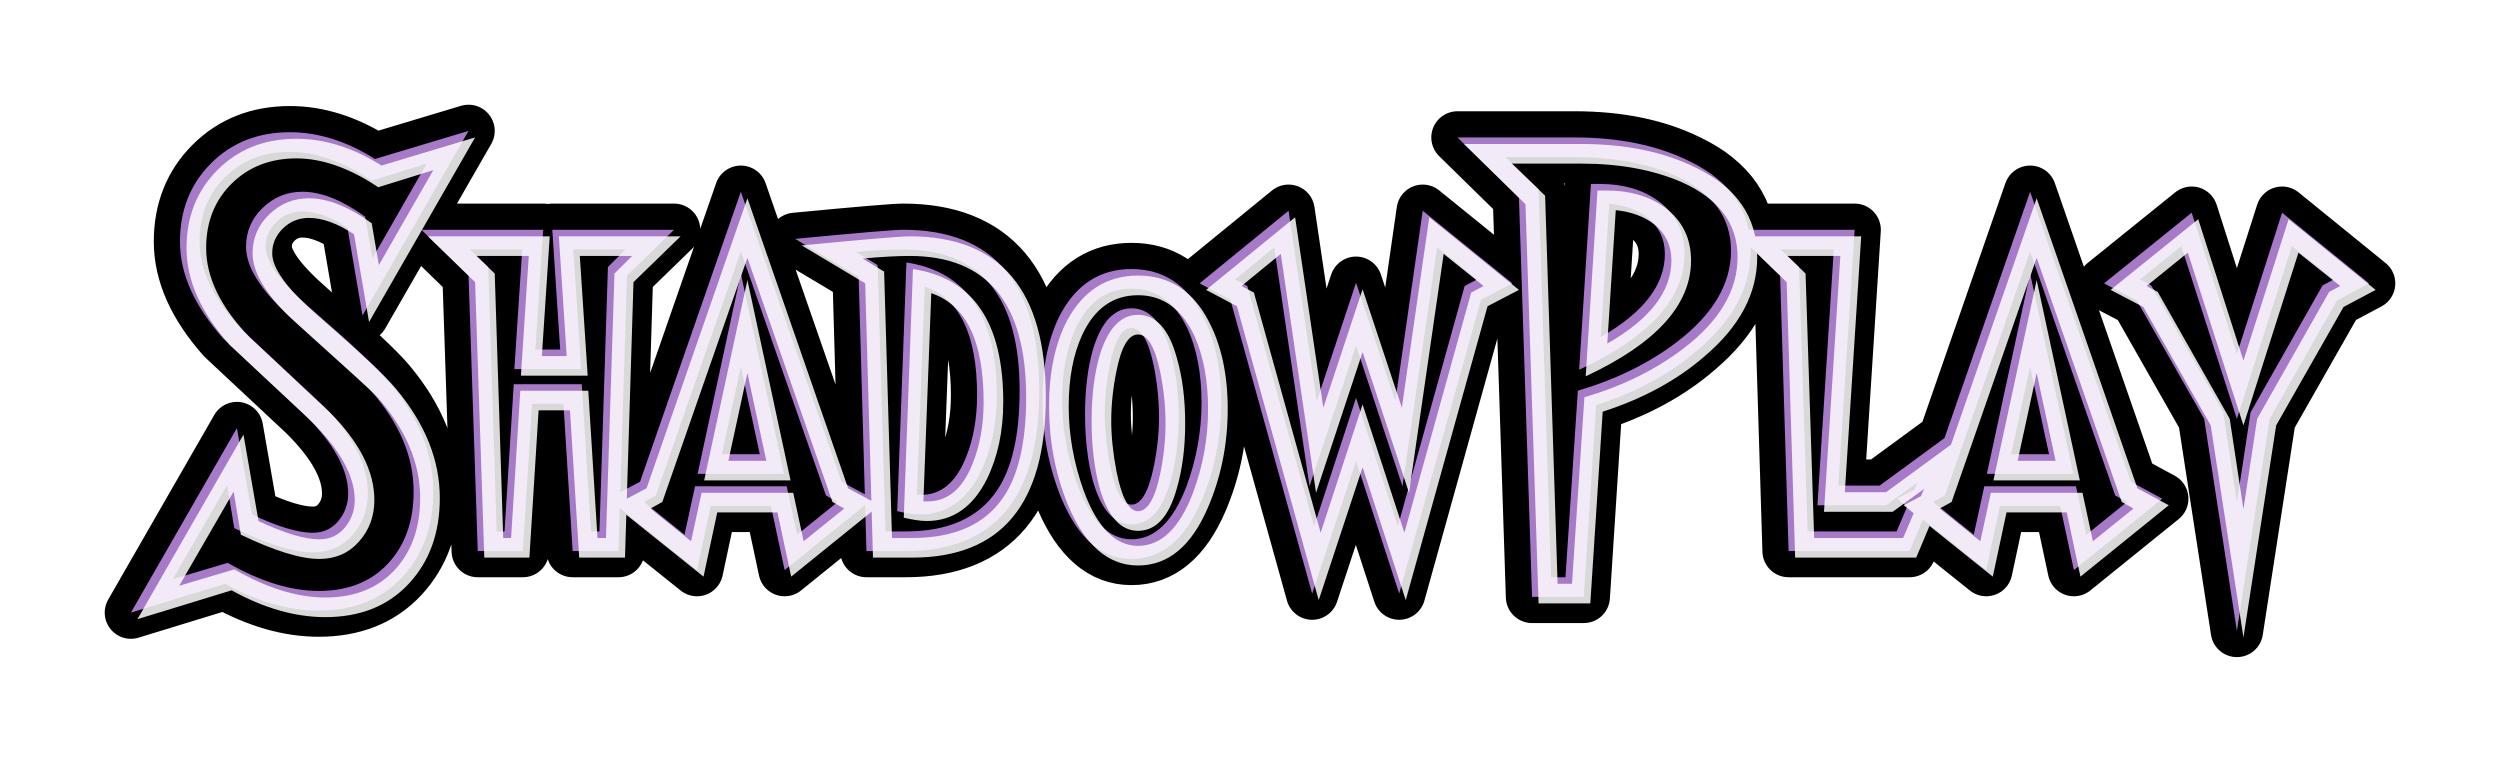
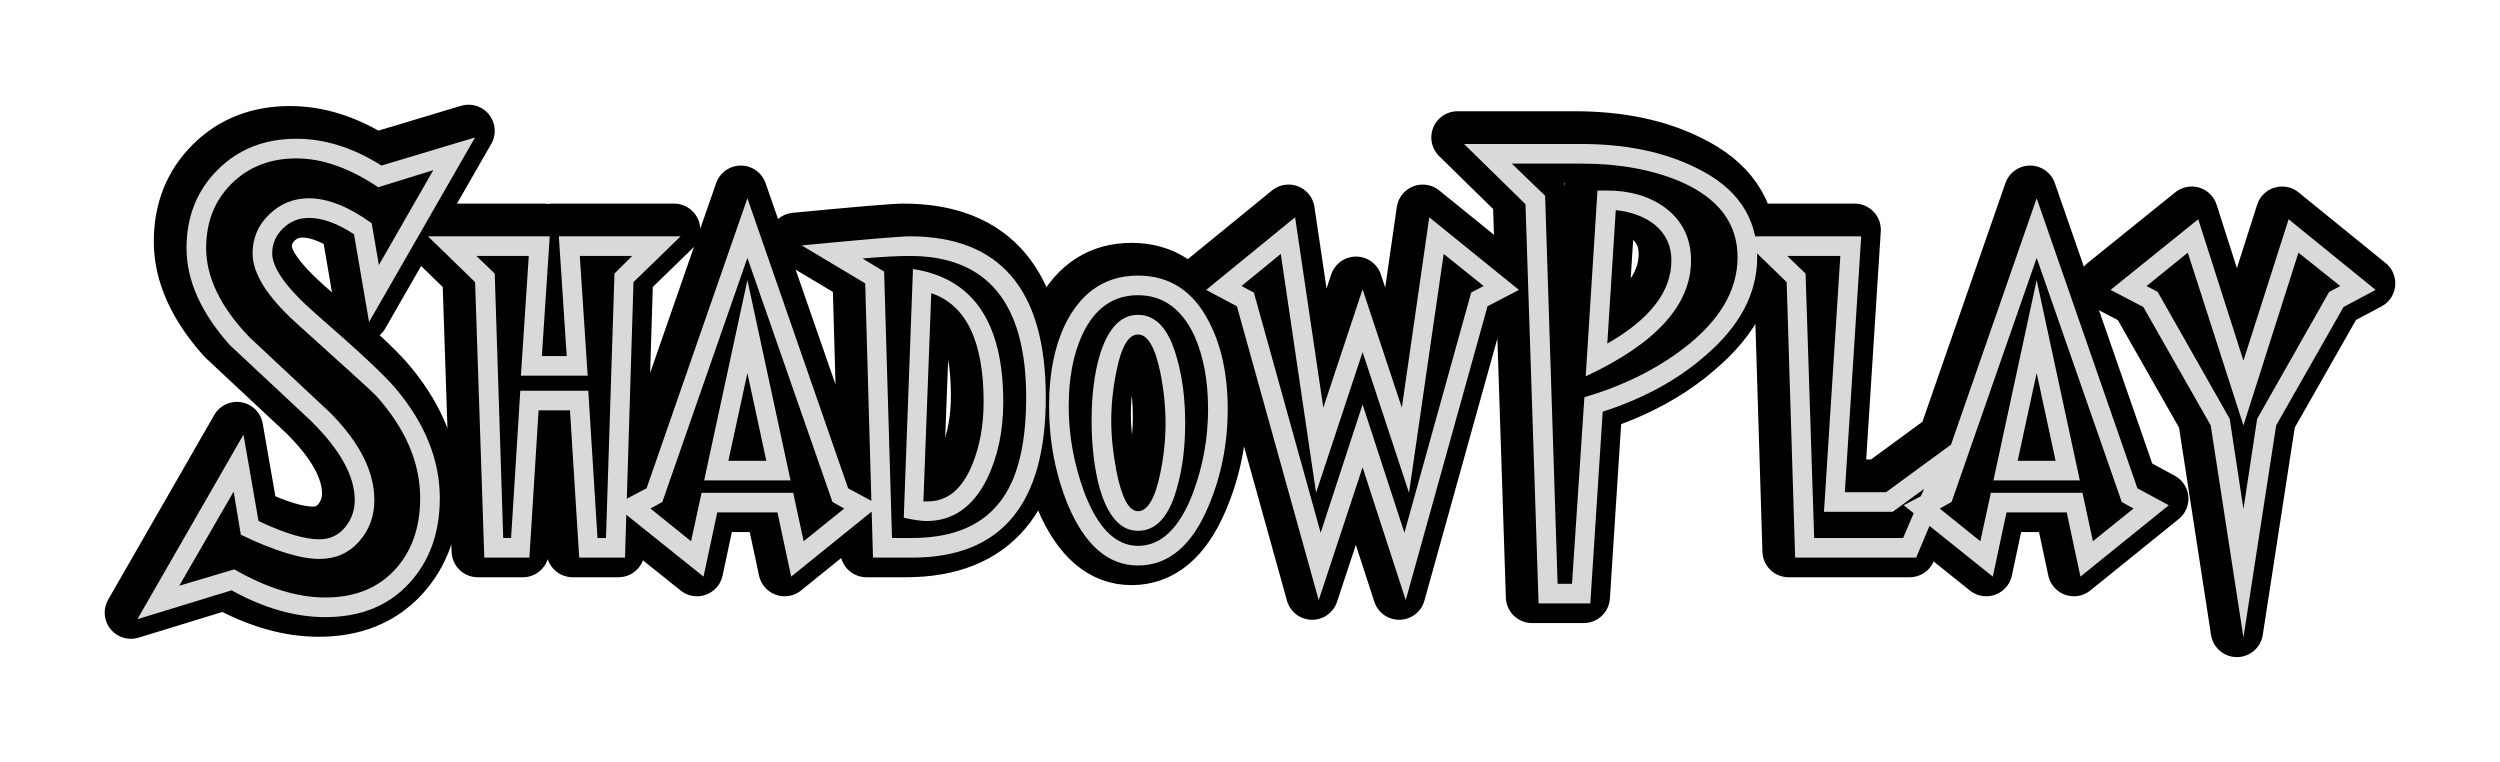
<svg xmlns="http://www.w3.org/2000/svg" xmlns:xlink="http://www.w3.org/1999/xlink" contentScriptType="text/ecmascript" zoomAndPan="magnify" contentStyleType="text/css" viewBox="0.0 0.0 382.0 116.406" preserveAspectRatio="xMidYMid meet" version="1.0">
  <defs id="ft_11">
    <filter x="-0.5" y="-0.5" width="2.0" xlink:type="simple" filterUnits="objectBoundingBox" xlink:actuate="onLoad" height="2.0" id="ft_filter_1" xlink:show="other">
      <feOffset dx="0.0" dy="0.0" id="ft_6" result="offset1" />
      <feOffset dx="1.0" dy="1.0" id="ft_7" result="offset2" />
      <feComposite operator="out" id="ft_8" in2="offset2" in="offset1" />
      <feGaussianBlur stdDeviation="0.0" id="ft_9" />
      <feComposite in2="SourceAlpha" id="ft_10" operator="in" />
    </filter>
    <filter x="-0.5" y="-0.5" width="2.0" xlink:type="simple" filterUnits="objectBoundingBox" xlink:actuate="onLoad" height="2.0" id="ft_filter_2" xlink:show="other">
      <feGaussianBlur id="ft_14" stdDeviation="2.286" result="alpha_blur" in="SourceGraphic" />
    </filter>
  </defs>
  <g id="ft_1" transform="translate(25.797 89.703) ">
    <g stroke-linecap="round" fill="none" stroke-linejoin="round" filter="url(#ft_filter_2)" id="ft_12" stroke="#FFFFFF" stroke-width="10.0">
-       <path id="ft_3" d=" M45.797,-69.703 L29.594,-41.5 L27.297,-54.906 Q23.5,-57.406 20.406,-57.406 Q18.094,-57.406 16.445,-55.805 Q14.797,-54.203 14.797,-52.0 Q14.797,-48.594 21.406,-42.797 Q31.203,-34.297 33.703,-31.297 Q40.406,-23.297 40.406,-14.594 Q40.406,-6.594 35.656,-1.5 Q30.906,3.594 22.906,3.594 Q16.0,3.594 8.594,-0.5 L-5.797,3.906 L10.406,-24.297 L12.703,-11.094 Q18.594,-8.297 22.0,-8.297 Q24.406,-8.297 25.906,-10.102 Q27.406,-11.906 27.406,-14.297 Q27.406,-19.797 20.703,-26.406 Q14.5,-32.203 8.297,-38.0 Q1.703,-45.406 1.703,-52.797 Q1.703,-60.0 6.453,-64.75 Q11.203,-69.5 18.5,-69.5 Q25.0,-69.5 31.5,-65.406 L45.797,-69.703 z M39.406,-64.703 L31.0,-62.094 Q24.406,-66.5 18.5,-66.5 Q12.5,-66.5 8.602,-62.648 Q4.703,-58.797 4.703,-52.797 Q4.703,-46.094 11.297,-39.203 Q17.5,-33.406 23.703,-27.594 Q30.406,-20.797 30.406,-14.297 Q30.406,-10.594 28.055,-7.945 Q25.703,-5.297 22.0,-5.297 Q17.703,-5.297 10.0,-9.0 L8.906,-15.594 L0.594,-1.203 L9.0,-3.703 Q16.5,0.594 22.906,0.594 Q29.594,0.594 33.5,-3.602 Q37.406,-7.797 37.406,-14.594 Q37.406,-22.703 30.703,-30.203 Q30.297,-30.703 18.406,-41.406 Q11.797,-47.406 11.797,-52.0 Q11.797,-55.5 14.352,-57.953 Q16.906,-60.406 20.406,-60.406 Q24.703,-60.406 30.0,-56.594 L31.094,-50.203 L39.406,-64.703 z M77.203,-54.594 L70.0,-47.594 L68.703,-5.5 L61.703,-5.5 L60.297,-28.0 L55.5,-28.0 L54.094,-5.5 L47.203,-5.5 L45.797,-47.594 L38.594,-54.594 L57.203,-54.594 L56.0,-36.297 L59.797,-36.297 L58.594,-54.594 L77.203,-54.594 z M69.797,-51.594 L61.797,-51.594 L63.0,-33.297 L52.797,-33.297 L54.0,-51.594 L46.0,-51.594 L48.797,-48.906 L50.094,-8.5 L51.297,-8.5 L52.703,-31.0 L63.094,-31.0 L64.5,-8.5 L65.797,-8.5 L67.094,-48.906 L69.797,-51.594 z M107.594,-13.5 L94.094,-2.594 L92.0,-12.406 L82.797,-12.406 L80.703,-2.594 L67.094,-13.5 L72.0,-16.094 L87.406,-60.406 L102.797,-16.094 L107.594,-13.5 z M102.203,-13.0 L100.406,-14.0 L87.406,-51.297 L74.406,-14.0 L72.594,-13.0 L78.797,-8.0 L80.406,-15.406 L94.406,-15.406 L96.0,-8.0 L102.203,-13.0 z M94.0,-17.297 L80.797,-17.297 L87.406,-47.906 L94.0,-17.297 z M90.297,-20.297 L87.406,-33.703 L84.5,-20.297 L90.297,-20.297 z M133.0,-30.0 Q133.0,-5.5 112.594,-5.5 L106.594,-5.5 L105.406,-47.406 L95.703,-53.203 Q110.203,-54.594 112.203,-54.594 Q133.0,-54.594 133.0,-30.0 z M130.0,-30.0 Q130.0,-51.594 112.203,-51.594 Q109.406,-51.594 105.0,-51.203 L108.297,-49.203 L109.5,-8.5 L112.594,-8.5 Q122.297,-8.5 126.5,-14.703 Q130.0,-19.797 130.0,-30.0 z M126.5,-29.297 Q126.5,-22.594 124.0,-17.5 Q120.797,-11.094 114.797,-11.094 Q113.5,-11.094 111.297,-11.594 L112.703,-49.594 Q126.5,-47.5 126.5,-29.297 z M123.5,-29.297 Q123.5,-43.203 115.5,-45.906 L114.297,-14.094 L114.797,-14.094 Q114.906,-14.094 115.0,-14.094 Q119.5,-14.094 121.797,-19.797 Q123.5,-24.0 123.5,-29.297 z M160.797,-28.203 Q160.797,-20.203 157.797,-13.203 Q154.0,-4.297 147.094,-4.297 Q140.297,-4.297 136.406,-13.5 Q133.5,-20.594 133.5,-28.594 Q133.5,-36.5 136.297,-41.797 Q140.0,-48.594 147.094,-48.594 Q154.297,-48.594 157.906,-41.594 Q160.797,-36.094 160.797,-28.203 z M157.797,-28.203 Q157.797,-34.703 155.703,-39.406 Q152.797,-45.594 147.094,-45.594 Q141.406,-45.594 138.594,-39.594 Q136.5,-35.094 136.5,-28.594 Q136.5,-22.094 138.797,-15.703 Q141.906,-7.297 147.094,-7.297 Q152.406,-7.297 155.5,-15.406 Q157.797,-21.594 157.797,-28.203 z M154.297,-26.0 Q154.297,-20.406 153.0,-16.0 Q151.203,-9.594 147.094,-9.594 Q143.094,-9.594 141.203,-16.203 Q140.0,-20.703 140.0,-26.406 Q140.0,-32.094 141.203,-36.297 Q143.094,-42.594 147.094,-42.594 Q151.203,-42.594 153.0,-36.094 Q154.297,-31.703 154.297,-26.0 z M151.297,-26.0 Q151.297,-29.797 150.5,-33.797 Q149.297,-39.594 147.094,-39.594 Q144.906,-39.594 143.797,-34.0 Q143.0,-30.094 143.0,-26.406 Q143.0,-22.906 143.797,-18.703 Q145.0,-12.594 147.094,-12.594 Q149.297,-12.594 150.5,-18.406 Q151.297,-22.297 151.297,-26.0 z M205.297,-46.406 L200.5,-43.906 L188.0,1.0 L181.406,-19.297 L174.703,1.0 L162.203,-43.906 L157.5,-46.406 L171.094,-57.5 L175.406,-28.406 L181.406,-46.5 L187.406,-28.406 L191.594,-57.5 L205.297,-46.406 z M199.906,-47.0 L193.797,-51.906 L188.5,-15.406 L181.406,-36.906 L174.297,-15.406 L168.906,-51.906 L162.906,-47.0 L164.797,-46.0 L175.0,-9.297 L181.406,-28.906 L187.797,-9.297 L198.0,-46.0 L199.906,-47.0 z M241.703,-51.406 Q241.703,-43.094 233.703,-36.297 Q227.406,-30.797 218.094,-27.797 L216.203,1.5 L208.297,1.5 L206.297,-59.5 L196.906,-68.703 L214.797,-68.703 Q225.0,-68.703 232.297,-65.094 Q241.703,-60.594 241.703,-51.406 z M238.703,-51.406 Q238.703,-59.094 230.094,-62.906 Q223.594,-65.703 214.797,-65.703 L204.203,-65.703 L209.297,-60.797 L211.203,-1.5 L213.406,-1.5 L215.297,-30.0 Q224.094,-32.594 230.5,-37.5 Q238.703,-43.797 238.703,-51.406 z M231.594,-50.906 Q231.594,-40.703 215.5,-33.203 L217.297,-61.594 L218.703,-61.594 Q224.0,-61.594 227.594,-59.0 Q231.594,-56.0 231.594,-50.906 z M228.594,-50.906 Q228.594,-54.297 226.0,-56.406 Q223.703,-58.203 220.094,-58.594 L218.797,-38.203 Q228.594,-43.797 228.594,-50.906 z M274.094,-24.797 L266.0,-5.5 L247.5,-5.5 L246.203,-47.594 L239.0,-54.594 L257.594,-54.594 L255.094,-15.5 L261.406,-15.5 L274.094,-24.797 z M267.203,-16.0 L262.406,-12.5 L251.906,-12.5 L254.406,-51.594 L246.297,-51.594 L249.094,-48.906 L250.406,-8.5 L264.0,-8.5 L267.203,-16.0 z M304.594,-13.5 L291.094,-2.594 L289.0,-12.406 L279.797,-12.406 L277.703,-2.594 L264.094,-13.5 L269.0,-16.094 L284.406,-60.406 L299.797,-16.094 L304.594,-13.5 z M299.203,-13.0 L297.406,-14.0 L284.406,-51.297 L271.406,-14.0 L269.594,-13.0 L275.797,-8.0 L277.406,-15.406 L291.406,-15.406 L293.0,-8.0 L299.203,-13.0 z M291.0,-17.297 L277.797,-17.297 L284.406,-47.906 L291.0,-17.297 z M287.297,-20.297 L284.406,-33.703 L281.5,-20.297 L287.297,-20.297 z M336.203,-46.406 L331.297,-43.797 L321.0,-25.703 L316.0,6.703 L311.0,-25.703 L300.703,-43.797 L295.703,-46.406 L309.094,-57.203 L316.0,-35.594 L322.906,-57.203 L336.203,-46.406 z M330.797,-47.0 L324.406,-52.094 L316.0,-25.703 L307.5,-52.094 L301.203,-47.0 L302.906,-46.094 L313.906,-26.703 L316.0,-12.906 L318.094,-26.703 L329.094,-46.094 L330.797,-47.0 z" fill-rule="nonzero" transform="" />
-     </g>
+       </g>
    <g fill="none" stroke-width="8.0" id="ft_4" stroke-linejoin="round" stroke-linecap="round" stroke="#000000">
      <path id="ft_3" d=" M45.797,-69.703 L29.594,-41.5 L27.297,-54.906 Q23.5,-57.406 20.406,-57.406 Q18.094,-57.406 16.445,-55.805 Q14.797,-54.203 14.797,-52.0 Q14.797,-48.594 21.406,-42.797 Q31.203,-34.297 33.703,-31.297 Q40.406,-23.297 40.406,-14.594 Q40.406,-6.594 35.656,-1.5 Q30.906,3.594 22.906,3.594 Q16.0,3.594 8.594,-0.5 L-5.797,3.906 L10.406,-24.297 L12.703,-11.094 Q18.594,-8.297 22.0,-8.297 Q24.406,-8.297 25.906,-10.102 Q27.406,-11.906 27.406,-14.297 Q27.406,-19.797 20.703,-26.406 Q14.5,-32.203 8.297,-38.0 Q1.703,-45.406 1.703,-52.797 Q1.703,-60.0 6.453,-64.75 Q11.203,-69.5 18.5,-69.5 Q25.0,-69.5 31.5,-65.406 L45.797,-69.703 z M39.406,-64.703 L31.0,-62.094 Q24.406,-66.5 18.5,-66.5 Q12.5,-66.5 8.602,-62.648 Q4.703,-58.797 4.703,-52.797 Q4.703,-46.094 11.297,-39.203 Q17.5,-33.406 23.703,-27.594 Q30.406,-20.797 30.406,-14.297 Q30.406,-10.594 28.055,-7.945 Q25.703,-5.297 22.0,-5.297 Q17.703,-5.297 10.0,-9.0 L8.906,-15.594 L0.594,-1.203 L9.0,-3.703 Q16.5,0.594 22.906,0.594 Q29.594,0.594 33.5,-3.602 Q37.406,-7.797 37.406,-14.594 Q37.406,-22.703 30.703,-30.203 Q30.297,-30.703 18.406,-41.406 Q11.797,-47.406 11.797,-52.0 Q11.797,-55.5 14.352,-57.953 Q16.906,-60.406 20.406,-60.406 Q24.703,-60.406 30.0,-56.594 L31.094,-50.203 L39.406,-64.703 z M77.203,-54.594 L70.0,-47.594 L68.703,-5.5 L61.703,-5.5 L60.297,-28.0 L55.5,-28.0 L54.094,-5.5 L47.203,-5.5 L45.797,-47.594 L38.594,-54.594 L57.203,-54.594 L56.0,-36.297 L59.797,-36.297 L58.594,-54.594 L77.203,-54.594 z M69.797,-51.594 L61.797,-51.594 L63.0,-33.297 L52.797,-33.297 L54.0,-51.594 L46.0,-51.594 L48.797,-48.906 L50.094,-8.5 L51.297,-8.5 L52.703,-31.0 L63.094,-31.0 L64.5,-8.5 L65.797,-8.5 L67.094,-48.906 L69.797,-51.594 z M107.594,-13.5 L94.094,-2.594 L92.0,-12.406 L82.797,-12.406 L80.703,-2.594 L67.094,-13.5 L72.0,-16.094 L87.406,-60.406 L102.797,-16.094 L107.594,-13.5 z M102.203,-13.0 L100.406,-14.0 L87.406,-51.297 L74.406,-14.0 L72.594,-13.0 L78.797,-8.0 L80.406,-15.406 L94.406,-15.406 L96.0,-8.0 L102.203,-13.0 z M94.0,-17.297 L80.797,-17.297 L87.406,-47.906 L94.0,-17.297 z M90.297,-20.297 L87.406,-33.703 L84.5,-20.297 L90.297,-20.297 z M133.0,-30.0 Q133.0,-5.5 112.594,-5.5 L106.594,-5.5 L105.406,-47.406 L95.703,-53.203 Q110.203,-54.594 112.203,-54.594 Q133.0,-54.594 133.0,-30.0 z M130.0,-30.0 Q130.0,-51.594 112.203,-51.594 Q109.406,-51.594 105.0,-51.203 L108.297,-49.203 L109.5,-8.5 L112.594,-8.5 Q122.297,-8.5 126.5,-14.703 Q130.0,-19.797 130.0,-30.0 z M126.5,-29.297 Q126.5,-22.594 124.0,-17.5 Q120.797,-11.094 114.797,-11.094 Q113.5,-11.094 111.297,-11.594 L112.703,-49.594 Q126.5,-47.5 126.5,-29.297 z M123.5,-29.297 Q123.5,-43.203 115.5,-45.906 L114.297,-14.094 L114.797,-14.094 Q114.906,-14.094 115.0,-14.094 Q119.5,-14.094 121.797,-19.797 Q123.5,-24.0 123.5,-29.297 z M160.797,-28.203 Q160.797,-20.203 157.797,-13.203 Q154.0,-4.297 147.094,-4.297 Q140.297,-4.297 136.406,-13.5 Q133.5,-20.594 133.5,-28.594 Q133.5,-36.5 136.297,-41.797 Q140.0,-48.594 147.094,-48.594 Q154.297,-48.594 157.906,-41.594 Q160.797,-36.094 160.797,-28.203 z M157.797,-28.203 Q157.797,-34.703 155.703,-39.406 Q152.797,-45.594 147.094,-45.594 Q141.406,-45.594 138.594,-39.594 Q136.5,-35.094 136.5,-28.594 Q136.5,-22.094 138.797,-15.703 Q141.906,-7.297 147.094,-7.297 Q152.406,-7.297 155.5,-15.406 Q157.797,-21.594 157.797,-28.203 z M154.297,-26.0 Q154.297,-20.406 153.0,-16.0 Q151.203,-9.594 147.094,-9.594 Q143.094,-9.594 141.203,-16.203 Q140.0,-20.703 140.0,-26.406 Q140.0,-32.094 141.203,-36.297 Q143.094,-42.594 147.094,-42.594 Q151.203,-42.594 153.0,-36.094 Q154.297,-31.703 154.297,-26.0 z M151.297,-26.0 Q151.297,-29.797 150.5,-33.797 Q149.297,-39.594 147.094,-39.594 Q144.906,-39.594 143.797,-34.0 Q143.0,-30.094 143.0,-26.406 Q143.0,-22.906 143.797,-18.703 Q145.0,-12.594 147.094,-12.594 Q149.297,-12.594 150.5,-18.406 Q151.297,-22.297 151.297,-26.0 z M205.297,-46.406 L200.5,-43.906 L188.0,1.0 L181.406,-19.297 L174.703,1.0 L162.203,-43.906 L157.5,-46.406 L171.094,-57.5 L175.406,-28.406 L181.406,-46.5 L187.406,-28.406 L191.594,-57.5 L205.297,-46.406 z M199.906,-47.0 L193.797,-51.906 L188.5,-15.406 L181.406,-36.906 L174.297,-15.406 L168.906,-51.906 L162.906,-47.0 L164.797,-46.0 L175.0,-9.297 L181.406,-28.906 L187.797,-9.297 L198.0,-46.0 L199.906,-47.0 z M241.703,-51.406 Q241.703,-43.094 233.703,-36.297 Q227.406,-30.797 218.094,-27.797 L216.203,1.5 L208.297,1.5 L206.297,-59.5 L196.906,-68.703 L214.797,-68.703 Q225.0,-68.703 232.297,-65.094 Q241.703,-60.594 241.703,-51.406 z M238.703,-51.406 Q238.703,-59.094 230.094,-62.906 Q223.594,-65.703 214.797,-65.703 L204.203,-65.703 L209.297,-60.797 L211.203,-1.5 L213.406,-1.5 L215.297,-30.0 Q224.094,-32.594 230.5,-37.5 Q238.703,-43.797 238.703,-51.406 z M231.594,-50.906 Q231.594,-40.703 215.5,-33.203 L217.297,-61.594 L218.703,-61.594 Q224.0,-61.594 227.594,-59.0 Q231.594,-56.0 231.594,-50.906 z M228.594,-50.906 Q228.594,-54.297 226.0,-56.406 Q223.703,-58.203 220.094,-58.594 L218.797,-38.203 Q228.594,-43.797 228.594,-50.906 z M274.094,-24.797 L266.0,-5.5 L247.5,-5.5 L246.203,-47.594 L239.0,-54.594 L257.594,-54.594 L255.094,-15.5 L261.406,-15.5 L274.094,-24.797 z M267.203,-16.0 L262.406,-12.5 L251.906,-12.5 L254.406,-51.594 L246.297,-51.594 L249.094,-48.906 L250.406,-8.5 L264.0,-8.5 L267.203,-16.0 z M304.594,-13.5 L291.094,-2.594 L289.0,-12.406 L279.797,-12.406 L277.703,-2.594 L264.094,-13.5 L269.0,-16.094 L284.406,-60.406 L299.797,-16.094 L304.594,-13.5 z M299.203,-13.0 L297.406,-14.0 L284.406,-51.297 L271.406,-14.0 L269.594,-13.0 L275.797,-8.0 L277.406,-15.406 L291.406,-15.406 L293.0,-8.0 L299.203,-13.0 z M291.0,-17.297 L277.797,-17.297 L284.406,-47.906 L291.0,-17.297 z M287.297,-20.297 L284.406,-33.703 L281.5,-20.297 L287.297,-20.297 z M336.203,-46.406 L331.297,-43.797 L321.0,-25.703 L316.0,6.703 L311.0,-25.703 L300.703,-43.797 L295.703,-46.406 L309.094,-57.203 L316.0,-35.594 L322.906,-57.203 L336.203,-46.406 z M330.797,-47.0 L324.406,-52.094 L316.0,-25.703 L307.5,-52.094 L301.203,-47.0 L302.906,-46.094 L313.906,-26.703 L316.0,-12.906 L318.094,-26.703 L329.094,-46.094 L330.797,-47.0 z" fill-rule="nonzero" transform="" />
    </g>
    <g fill="#A779C9" id="ft_2">
-       <path id="ft_3" d=" M45.797,-69.703 L29.594,-41.5 L27.297,-54.906 Q23.5,-57.406 20.406,-57.406 Q18.094,-57.406 16.445,-55.805 Q14.797,-54.203 14.797,-52.0 Q14.797,-48.594 21.406,-42.797 Q31.203,-34.297 33.703,-31.297 Q40.406,-23.297 40.406,-14.594 Q40.406,-6.594 35.656,-1.5 Q30.906,3.594 22.906,3.594 Q16.0,3.594 8.594,-0.5 L-5.797,3.906 L10.406,-24.297 L12.703,-11.094 Q18.594,-8.297 22.0,-8.297 Q24.406,-8.297 25.906,-10.102 Q27.406,-11.906 27.406,-14.297 Q27.406,-19.797 20.703,-26.406 Q14.5,-32.203 8.297,-38.0 Q1.703,-45.406 1.703,-52.797 Q1.703,-60.0 6.453,-64.75 Q11.203,-69.5 18.5,-69.5 Q25.0,-69.5 31.5,-65.406 L45.797,-69.703 z M39.406,-64.703 L31.0,-62.094 Q24.406,-66.5 18.5,-66.5 Q12.5,-66.5 8.602,-62.648 Q4.703,-58.797 4.703,-52.797 Q4.703,-46.094 11.297,-39.203 Q17.5,-33.406 23.703,-27.594 Q30.406,-20.797 30.406,-14.297 Q30.406,-10.594 28.055,-7.945 Q25.703,-5.297 22.0,-5.297 Q17.703,-5.297 10.0,-9.0 L8.906,-15.594 L0.594,-1.203 L9.0,-3.703 Q16.5,0.594 22.906,0.594 Q29.594,0.594 33.5,-3.602 Q37.406,-7.797 37.406,-14.594 Q37.406,-22.703 30.703,-30.203 Q30.297,-30.703 18.406,-41.406 Q11.797,-47.406 11.797,-52.0 Q11.797,-55.5 14.352,-57.953 Q16.906,-60.406 20.406,-60.406 Q24.703,-60.406 30.0,-56.594 L31.094,-50.203 L39.406,-64.703 z M77.203,-54.594 L70.0,-47.594 L68.703,-5.5 L61.703,-5.5 L60.297,-28.0 L55.5,-28.0 L54.094,-5.5 L47.203,-5.5 L45.797,-47.594 L38.594,-54.594 L57.203,-54.594 L56.0,-36.297 L59.797,-36.297 L58.594,-54.594 L77.203,-54.594 z M69.797,-51.594 L61.797,-51.594 L63.0,-33.297 L52.797,-33.297 L54.0,-51.594 L46.0,-51.594 L48.797,-48.906 L50.094,-8.5 L51.297,-8.5 L52.703,-31.0 L63.094,-31.0 L64.5,-8.5 L65.797,-8.5 L67.094,-48.906 L69.797,-51.594 z M107.594,-13.5 L94.094,-2.594 L92.0,-12.406 L82.797,-12.406 L80.703,-2.594 L67.094,-13.5 L72.0,-16.094 L87.406,-60.406 L102.797,-16.094 L107.594,-13.5 z M102.203,-13.0 L100.406,-14.0 L87.406,-51.297 L74.406,-14.0 L72.594,-13.0 L78.797,-8.0 L80.406,-15.406 L94.406,-15.406 L96.0,-8.0 L102.203,-13.0 z M94.0,-17.297 L80.797,-17.297 L87.406,-47.906 L94.0,-17.297 z M90.297,-20.297 L87.406,-33.703 L84.5,-20.297 L90.297,-20.297 z M133.0,-30.0 Q133.0,-5.5 112.594,-5.5 L106.594,-5.5 L105.406,-47.406 L95.703,-53.203 Q110.203,-54.594 112.203,-54.594 Q133.0,-54.594 133.0,-30.0 z M130.0,-30.0 Q130.0,-51.594 112.203,-51.594 Q109.406,-51.594 105.0,-51.203 L108.297,-49.203 L109.5,-8.5 L112.594,-8.5 Q122.297,-8.5 126.5,-14.703 Q130.0,-19.797 130.0,-30.0 z M126.5,-29.297 Q126.5,-22.594 124.0,-17.5 Q120.797,-11.094 114.797,-11.094 Q113.5,-11.094 111.297,-11.594 L112.703,-49.594 Q126.5,-47.5 126.5,-29.297 z M123.5,-29.297 Q123.5,-43.203 115.5,-45.906 L114.297,-14.094 L114.797,-14.094 Q114.906,-14.094 115.0,-14.094 Q119.5,-14.094 121.797,-19.797 Q123.5,-24.0 123.5,-29.297 z M160.797,-28.203 Q160.797,-20.203 157.797,-13.203 Q154.0,-4.297 147.094,-4.297 Q140.297,-4.297 136.406,-13.5 Q133.5,-20.594 133.5,-28.594 Q133.5,-36.5 136.297,-41.797 Q140.0,-48.594 147.094,-48.594 Q154.297,-48.594 157.906,-41.594 Q160.797,-36.094 160.797,-28.203 z M157.797,-28.203 Q157.797,-34.703 155.703,-39.406 Q152.797,-45.594 147.094,-45.594 Q141.406,-45.594 138.594,-39.594 Q136.5,-35.094 136.5,-28.594 Q136.5,-22.094 138.797,-15.703 Q141.906,-7.297 147.094,-7.297 Q152.406,-7.297 155.5,-15.406 Q157.797,-21.594 157.797,-28.203 z M154.297,-26.0 Q154.297,-20.406 153.0,-16.0 Q151.203,-9.594 147.094,-9.594 Q143.094,-9.594 141.203,-16.203 Q140.0,-20.703 140.0,-26.406 Q140.0,-32.094 141.203,-36.297 Q143.094,-42.594 147.094,-42.594 Q151.203,-42.594 153.0,-36.094 Q154.297,-31.703 154.297,-26.0 z M151.297,-26.0 Q151.297,-29.797 150.5,-33.797 Q149.297,-39.594 147.094,-39.594 Q144.906,-39.594 143.797,-34.0 Q143.0,-30.094 143.0,-26.406 Q143.0,-22.906 143.797,-18.703 Q145.0,-12.594 147.094,-12.594 Q149.297,-12.594 150.5,-18.406 Q151.297,-22.297 151.297,-26.0 z M205.297,-46.406 L200.5,-43.906 L188.0,1.0 L181.406,-19.297 L174.703,1.0 L162.203,-43.906 L157.5,-46.406 L171.094,-57.5 L175.406,-28.406 L181.406,-46.5 L187.406,-28.406 L191.594,-57.5 L205.297,-46.406 z M199.906,-47.0 L193.797,-51.906 L188.5,-15.406 L181.406,-36.906 L174.297,-15.406 L168.906,-51.906 L162.906,-47.0 L164.797,-46.0 L175.0,-9.297 L181.406,-28.906 L187.797,-9.297 L198.0,-46.0 L199.906,-47.0 z M241.703,-51.406 Q241.703,-43.094 233.703,-36.297 Q227.406,-30.797 218.094,-27.797 L216.203,1.5 L208.297,1.5 L206.297,-59.5 L196.906,-68.703 L214.797,-68.703 Q225.0,-68.703 232.297,-65.094 Q241.703,-60.594 241.703,-51.406 z M238.703,-51.406 Q238.703,-59.094 230.094,-62.906 Q223.594,-65.703 214.797,-65.703 L204.203,-65.703 L209.297,-60.797 L211.203,-1.5 L213.406,-1.5 L215.297,-30.0 Q224.094,-32.594 230.5,-37.5 Q238.703,-43.797 238.703,-51.406 z M231.594,-50.906 Q231.594,-40.703 215.5,-33.203 L217.297,-61.594 L218.703,-61.594 Q224.0,-61.594 227.594,-59.0 Q231.594,-56.0 231.594,-50.906 z M228.594,-50.906 Q228.594,-54.297 226.0,-56.406 Q223.703,-58.203 220.094,-58.594 L218.797,-38.203 Q228.594,-43.797 228.594,-50.906 z M274.094,-24.797 L266.0,-5.5 L247.5,-5.5 L246.203,-47.594 L239.0,-54.594 L257.594,-54.594 L255.094,-15.5 L261.406,-15.5 L274.094,-24.797 z M267.203,-16.0 L262.406,-12.5 L251.906,-12.5 L254.406,-51.594 L246.297,-51.594 L249.094,-48.906 L250.406,-8.5 L264.0,-8.5 L267.203,-16.0 z M304.594,-13.5 L291.094,-2.594 L289.0,-12.406 L279.797,-12.406 L277.703,-2.594 L264.094,-13.5 L269.0,-16.094 L284.406,-60.406 L299.797,-16.094 L304.594,-13.5 z M299.203,-13.0 L297.406,-14.0 L284.406,-51.297 L271.406,-14.0 L269.594,-13.0 L275.797,-8.0 L277.406,-15.406 L291.406,-15.406 L293.0,-8.0 L299.203,-13.0 z M291.0,-17.297 L277.797,-17.297 L284.406,-47.906 L291.0,-17.297 z M287.297,-20.297 L284.406,-33.703 L281.5,-20.297 L287.297,-20.297 z M336.203,-46.406 L331.297,-43.797 L321.0,-25.703 L316.0,6.703 L311.0,-25.703 L300.703,-43.797 L295.703,-46.406 L309.094,-57.203 L316.0,-35.594 L322.906,-57.203 L336.203,-46.406 z M330.797,-47.0 L324.406,-52.094 L316.0,-25.703 L307.5,-52.094 L301.203,-47.0 L302.906,-46.094 L313.906,-26.703 L316.0,-12.906 L318.094,-26.703 L329.094,-46.094 L330.797,-47.0 z" fill-rule="nonzero" transform="" />
-     </g>
+       </g>
    <g fill="#FFFFFF" id="ft_2" opacity="0.85" filter="url(#ft_filter_1)">
      <path id="ft_3" d=" M45.797,-69.703 L29.594,-41.5 L27.297,-54.906 Q23.5,-57.406 20.406,-57.406 Q18.094,-57.406 16.445,-55.805 Q14.797,-54.203 14.797,-52.0 Q14.797,-48.594 21.406,-42.797 Q31.203,-34.297 33.703,-31.297 Q40.406,-23.297 40.406,-14.594 Q40.406,-6.594 35.656,-1.5 Q30.906,3.594 22.906,3.594 Q16.0,3.594 8.594,-0.5 L-5.797,3.906 L10.406,-24.297 L12.703,-11.094 Q18.594,-8.297 22.0,-8.297 Q24.406,-8.297 25.906,-10.102 Q27.406,-11.906 27.406,-14.297 Q27.406,-19.797 20.703,-26.406 Q14.5,-32.203 8.297,-38.0 Q1.703,-45.406 1.703,-52.797 Q1.703,-60.0 6.453,-64.75 Q11.203,-69.5 18.5,-69.5 Q25.0,-69.5 31.5,-65.406 L45.797,-69.703 z M39.406,-64.703 L31.0,-62.094 Q24.406,-66.5 18.5,-66.5 Q12.5,-66.5 8.602,-62.648 Q4.703,-58.797 4.703,-52.797 Q4.703,-46.094 11.297,-39.203 Q17.5,-33.406 23.703,-27.594 Q30.406,-20.797 30.406,-14.297 Q30.406,-10.594 28.055,-7.945 Q25.703,-5.297 22.0,-5.297 Q17.703,-5.297 10.0,-9.0 L8.906,-15.594 L0.594,-1.203 L9.0,-3.703 Q16.5,0.594 22.906,0.594 Q29.594,0.594 33.5,-3.602 Q37.406,-7.797 37.406,-14.594 Q37.406,-22.703 30.703,-30.203 Q30.297,-30.703 18.406,-41.406 Q11.797,-47.406 11.797,-52.0 Q11.797,-55.5 14.352,-57.953 Q16.906,-60.406 20.406,-60.406 Q24.703,-60.406 30.0,-56.594 L31.094,-50.203 L39.406,-64.703 z M77.203,-54.594 L70.0,-47.594 L68.703,-5.5 L61.703,-5.5 L60.297,-28.0 L55.5,-28.0 L54.094,-5.5 L47.203,-5.5 L45.797,-47.594 L38.594,-54.594 L57.203,-54.594 L56.0,-36.297 L59.797,-36.297 L58.594,-54.594 L77.203,-54.594 z M69.797,-51.594 L61.797,-51.594 L63.0,-33.297 L52.797,-33.297 L54.0,-51.594 L46.0,-51.594 L48.797,-48.906 L50.094,-8.5 L51.297,-8.5 L52.703,-31.0 L63.094,-31.0 L64.5,-8.5 L65.797,-8.5 L67.094,-48.906 L69.797,-51.594 z M107.594,-13.5 L94.094,-2.594 L92.0,-12.406 L82.797,-12.406 L80.703,-2.594 L67.094,-13.5 L72.0,-16.094 L87.406,-60.406 L102.797,-16.094 L107.594,-13.5 z M102.203,-13.0 L100.406,-14.0 L87.406,-51.297 L74.406,-14.0 L72.594,-13.0 L78.797,-8.0 L80.406,-15.406 L94.406,-15.406 L96.0,-8.0 L102.203,-13.0 z M94.0,-17.297 L80.797,-17.297 L87.406,-47.906 L94.0,-17.297 z M90.297,-20.297 L87.406,-33.703 L84.5,-20.297 L90.297,-20.297 z M133.0,-30.0 Q133.0,-5.5 112.594,-5.5 L106.594,-5.5 L105.406,-47.406 L95.703,-53.203 Q110.203,-54.594 112.203,-54.594 Q133.0,-54.594 133.0,-30.0 z M130.0,-30.0 Q130.0,-51.594 112.203,-51.594 Q109.406,-51.594 105.0,-51.203 L108.297,-49.203 L109.5,-8.5 L112.594,-8.5 Q122.297,-8.5 126.5,-14.703 Q130.0,-19.797 130.0,-30.0 z M126.5,-29.297 Q126.5,-22.594 124.0,-17.5 Q120.797,-11.094 114.797,-11.094 Q113.5,-11.094 111.297,-11.594 L112.703,-49.594 Q126.5,-47.5 126.5,-29.297 z M123.5,-29.297 Q123.5,-43.203 115.5,-45.906 L114.297,-14.094 L114.797,-14.094 Q114.906,-14.094 115.0,-14.094 Q119.5,-14.094 121.797,-19.797 Q123.5,-24.0 123.5,-29.297 z M160.797,-28.203 Q160.797,-20.203 157.797,-13.203 Q154.0,-4.297 147.094,-4.297 Q140.297,-4.297 136.406,-13.5 Q133.5,-20.594 133.5,-28.594 Q133.5,-36.5 136.297,-41.797 Q140.0,-48.594 147.094,-48.594 Q154.297,-48.594 157.906,-41.594 Q160.797,-36.094 160.797,-28.203 z M157.797,-28.203 Q157.797,-34.703 155.703,-39.406 Q152.797,-45.594 147.094,-45.594 Q141.406,-45.594 138.594,-39.594 Q136.5,-35.094 136.5,-28.594 Q136.5,-22.094 138.797,-15.703 Q141.906,-7.297 147.094,-7.297 Q152.406,-7.297 155.5,-15.406 Q157.797,-21.594 157.797,-28.203 z M154.297,-26.0 Q154.297,-20.406 153.0,-16.0 Q151.203,-9.594 147.094,-9.594 Q143.094,-9.594 141.203,-16.203 Q140.0,-20.703 140.0,-26.406 Q140.0,-32.094 141.203,-36.297 Q143.094,-42.594 147.094,-42.594 Q151.203,-42.594 153.0,-36.094 Q154.297,-31.703 154.297,-26.0 z M151.297,-26.0 Q151.297,-29.797 150.5,-33.797 Q149.297,-39.594 147.094,-39.594 Q144.906,-39.594 143.797,-34.0 Q143.0,-30.094 143.0,-26.406 Q143.0,-22.906 143.797,-18.703 Q145.0,-12.594 147.094,-12.594 Q149.297,-12.594 150.5,-18.406 Q151.297,-22.297 151.297,-26.0 z M205.297,-46.406 L200.5,-43.906 L188.0,1.0 L181.406,-19.297 L174.703,1.0 L162.203,-43.906 L157.5,-46.406 L171.094,-57.5 L175.406,-28.406 L181.406,-46.5 L187.406,-28.406 L191.594,-57.5 L205.297,-46.406 z M199.906,-47.0 L193.797,-51.906 L188.5,-15.406 L181.406,-36.906 L174.297,-15.406 L168.906,-51.906 L162.906,-47.0 L164.797,-46.0 L175.0,-9.297 L181.406,-28.906 L187.797,-9.297 L198.0,-46.0 L199.906,-47.0 z M241.703,-51.406 Q241.703,-43.094 233.703,-36.297 Q227.406,-30.797 218.094,-27.797 L216.203,1.5 L208.297,1.5 L206.297,-59.5 L196.906,-68.703 L214.797,-68.703 Q225.0,-68.703 232.297,-65.094 Q241.703,-60.594 241.703,-51.406 z M238.703,-51.406 Q238.703,-59.094 230.094,-62.906 Q223.594,-65.703 214.797,-65.703 L204.203,-65.703 L209.297,-60.797 L211.203,-1.5 L213.406,-1.5 L215.297,-30.0 Q224.094,-32.594 230.5,-37.5 Q238.703,-43.797 238.703,-51.406 z M231.594,-50.906 Q231.594,-40.703 215.5,-33.203 L217.297,-61.594 L218.703,-61.594 Q224.0,-61.594 227.594,-59.0 Q231.594,-56.0 231.594,-50.906 z M228.594,-50.906 Q228.594,-54.297 226.0,-56.406 Q223.703,-58.203 220.094,-58.594 L218.797,-38.203 Q228.594,-43.797 228.594,-50.906 z M274.094,-24.797 L266.0,-5.5 L247.5,-5.5 L246.203,-47.594 L239.0,-54.594 L257.594,-54.594 L255.094,-15.5 L261.406,-15.5 L274.094,-24.797 z M267.203,-16.0 L262.406,-12.5 L251.906,-12.5 L254.406,-51.594 L246.297,-51.594 L249.094,-48.906 L250.406,-8.5 L264.0,-8.5 L267.203,-16.0 z M304.594,-13.5 L291.094,-2.594 L289.0,-12.406 L279.797,-12.406 L277.703,-2.594 L264.094,-13.5 L269.0,-16.094 L284.406,-60.406 L299.797,-16.094 L304.594,-13.5 z M299.203,-13.0 L297.406,-14.0 L284.406,-51.297 L271.406,-14.0 L269.594,-13.0 L275.797,-8.0 L277.406,-15.406 L291.406,-15.406 L293.0,-8.0 L299.203,-13.0 z M291.0,-17.297 L277.797,-17.297 L284.406,-47.906 L291.0,-17.297 z M287.297,-20.297 L284.406,-33.703 L281.5,-20.297 L287.297,-20.297 z M336.203,-46.406 L331.297,-43.797 L321.0,-25.703 L316.0,6.703 L311.0,-25.703 L300.703,-43.797 L295.703,-46.406 L309.094,-57.203 L316.0,-35.594 L322.906,-57.203 L336.203,-46.406 z M330.797,-47.0 L324.406,-52.094 L316.0,-25.703 L307.5,-52.094 L301.203,-47.0 L302.906,-46.094 L313.906,-26.703 L316.0,-12.906 L318.094,-26.703 L329.094,-46.094 L330.797,-47.0 z" fill-rule="nonzero" transform="" />
    </g>
  </g>
</svg>